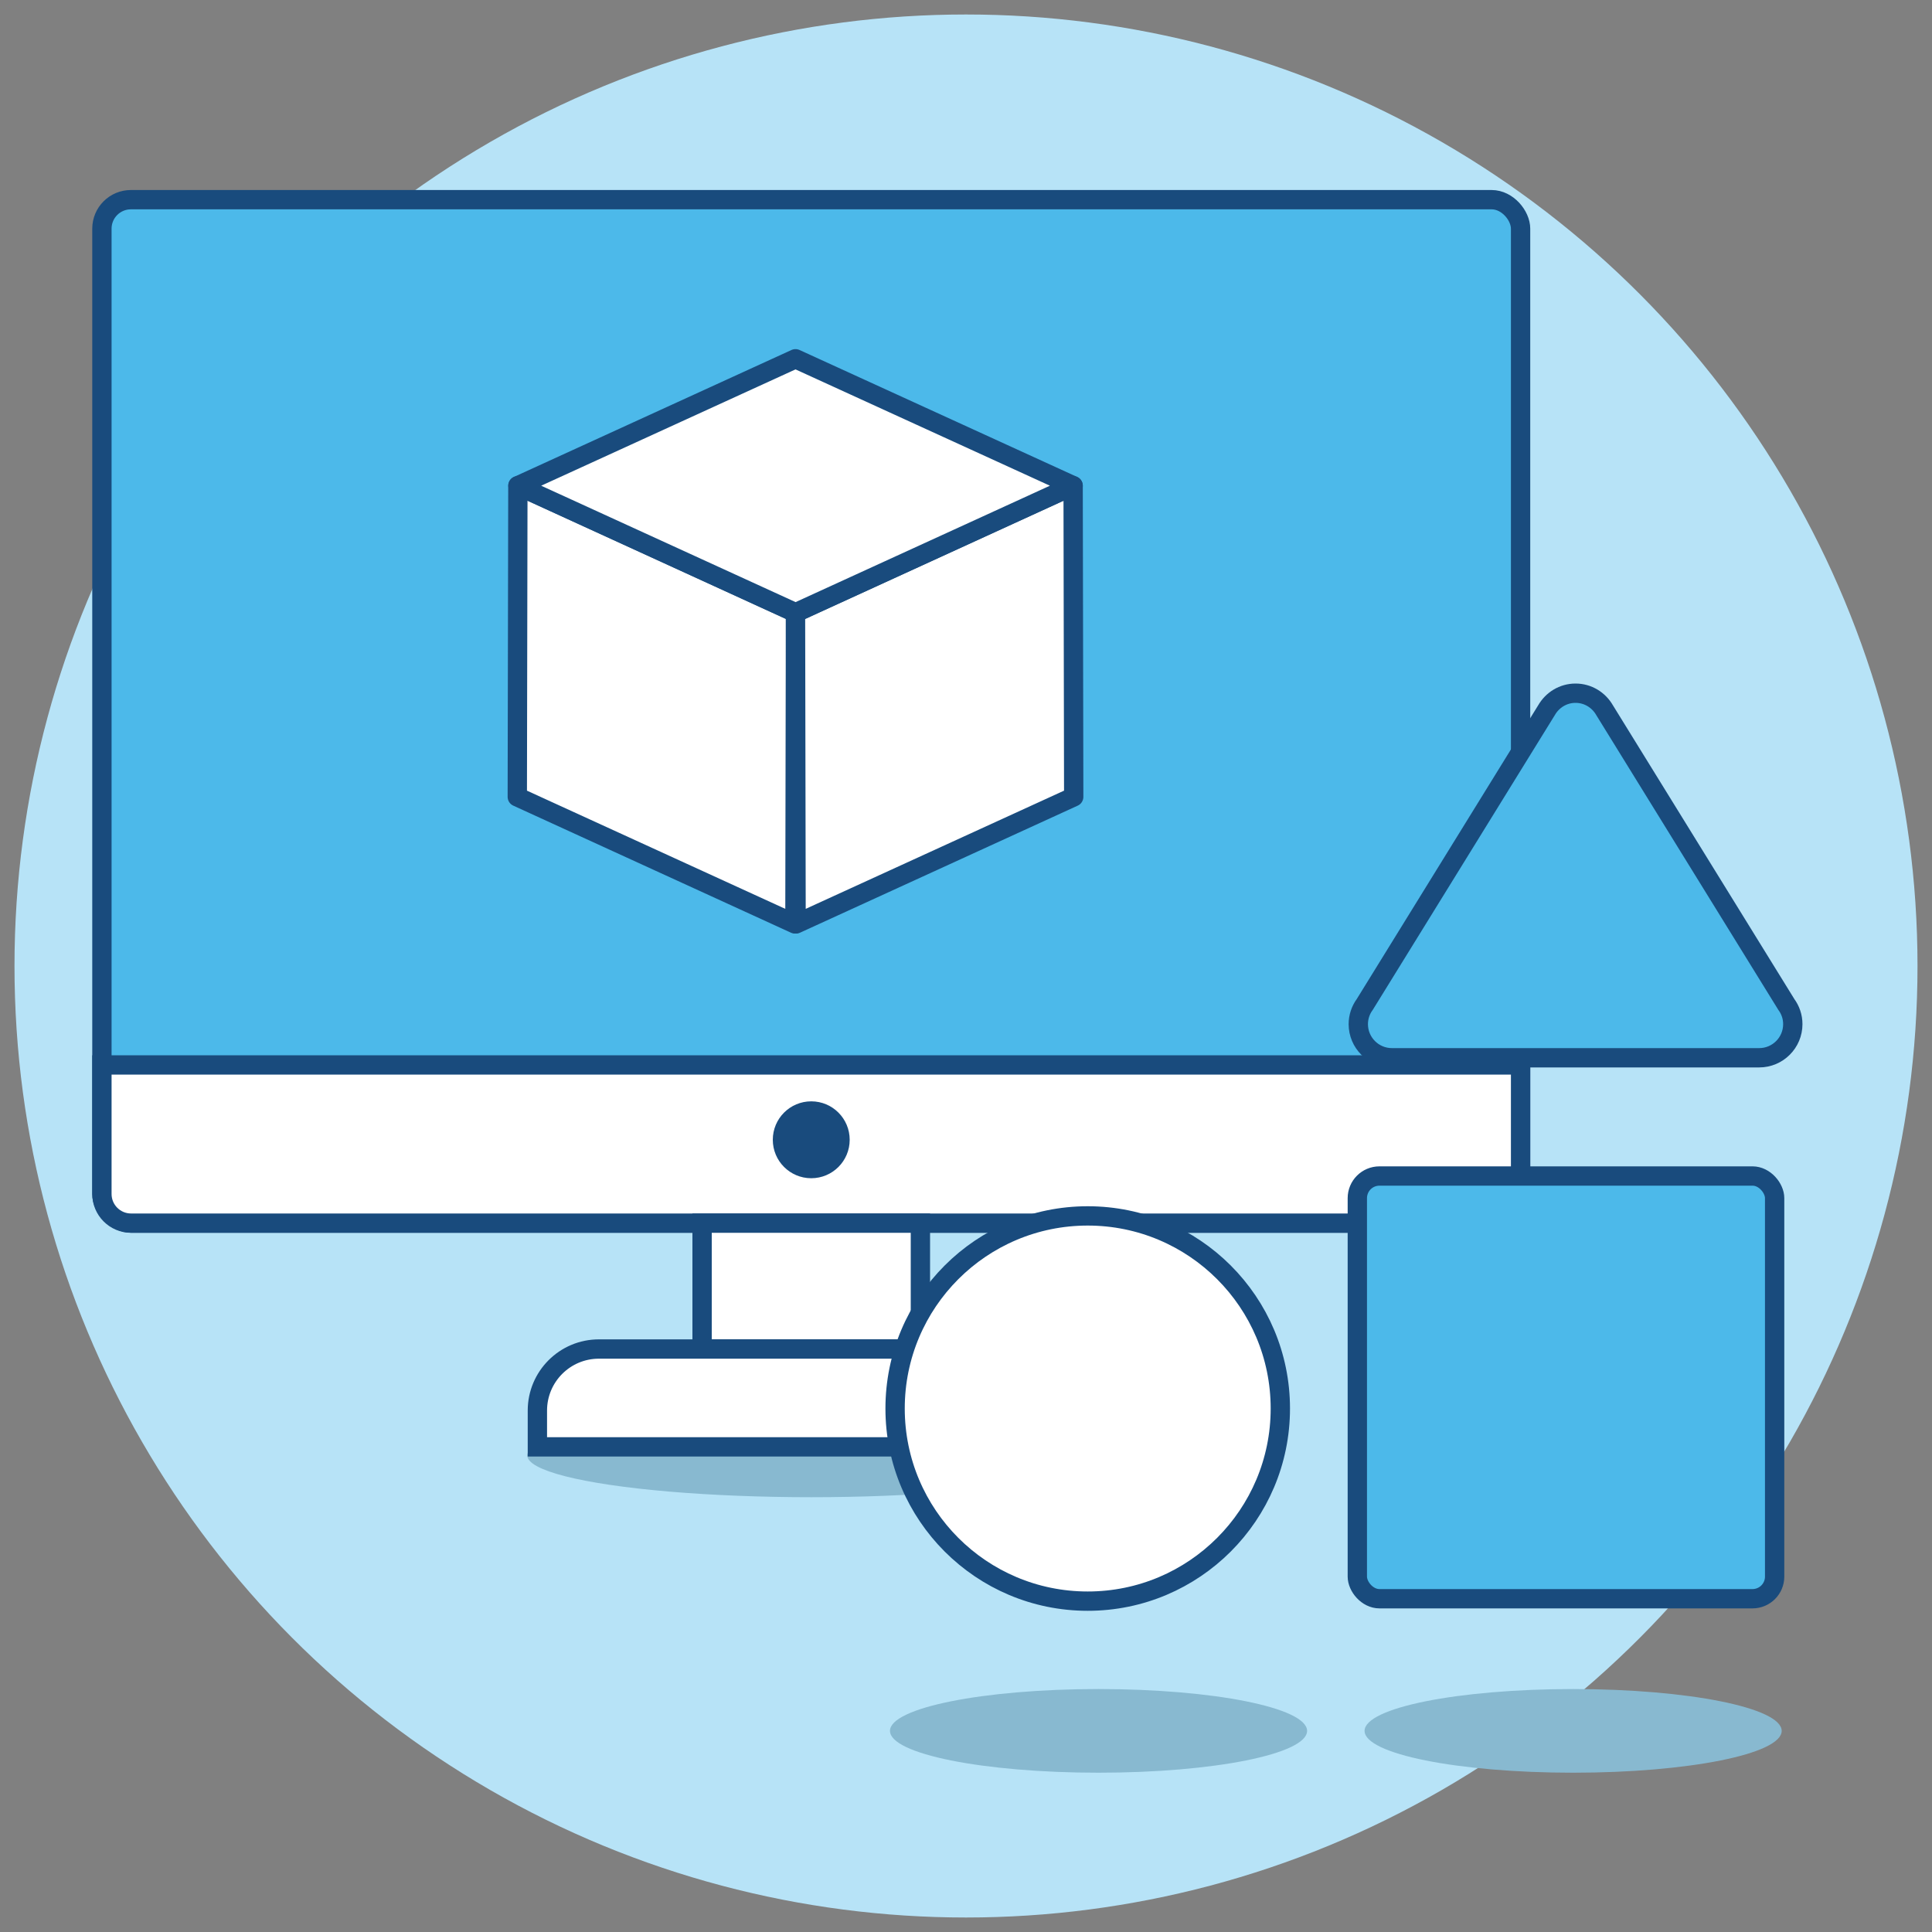
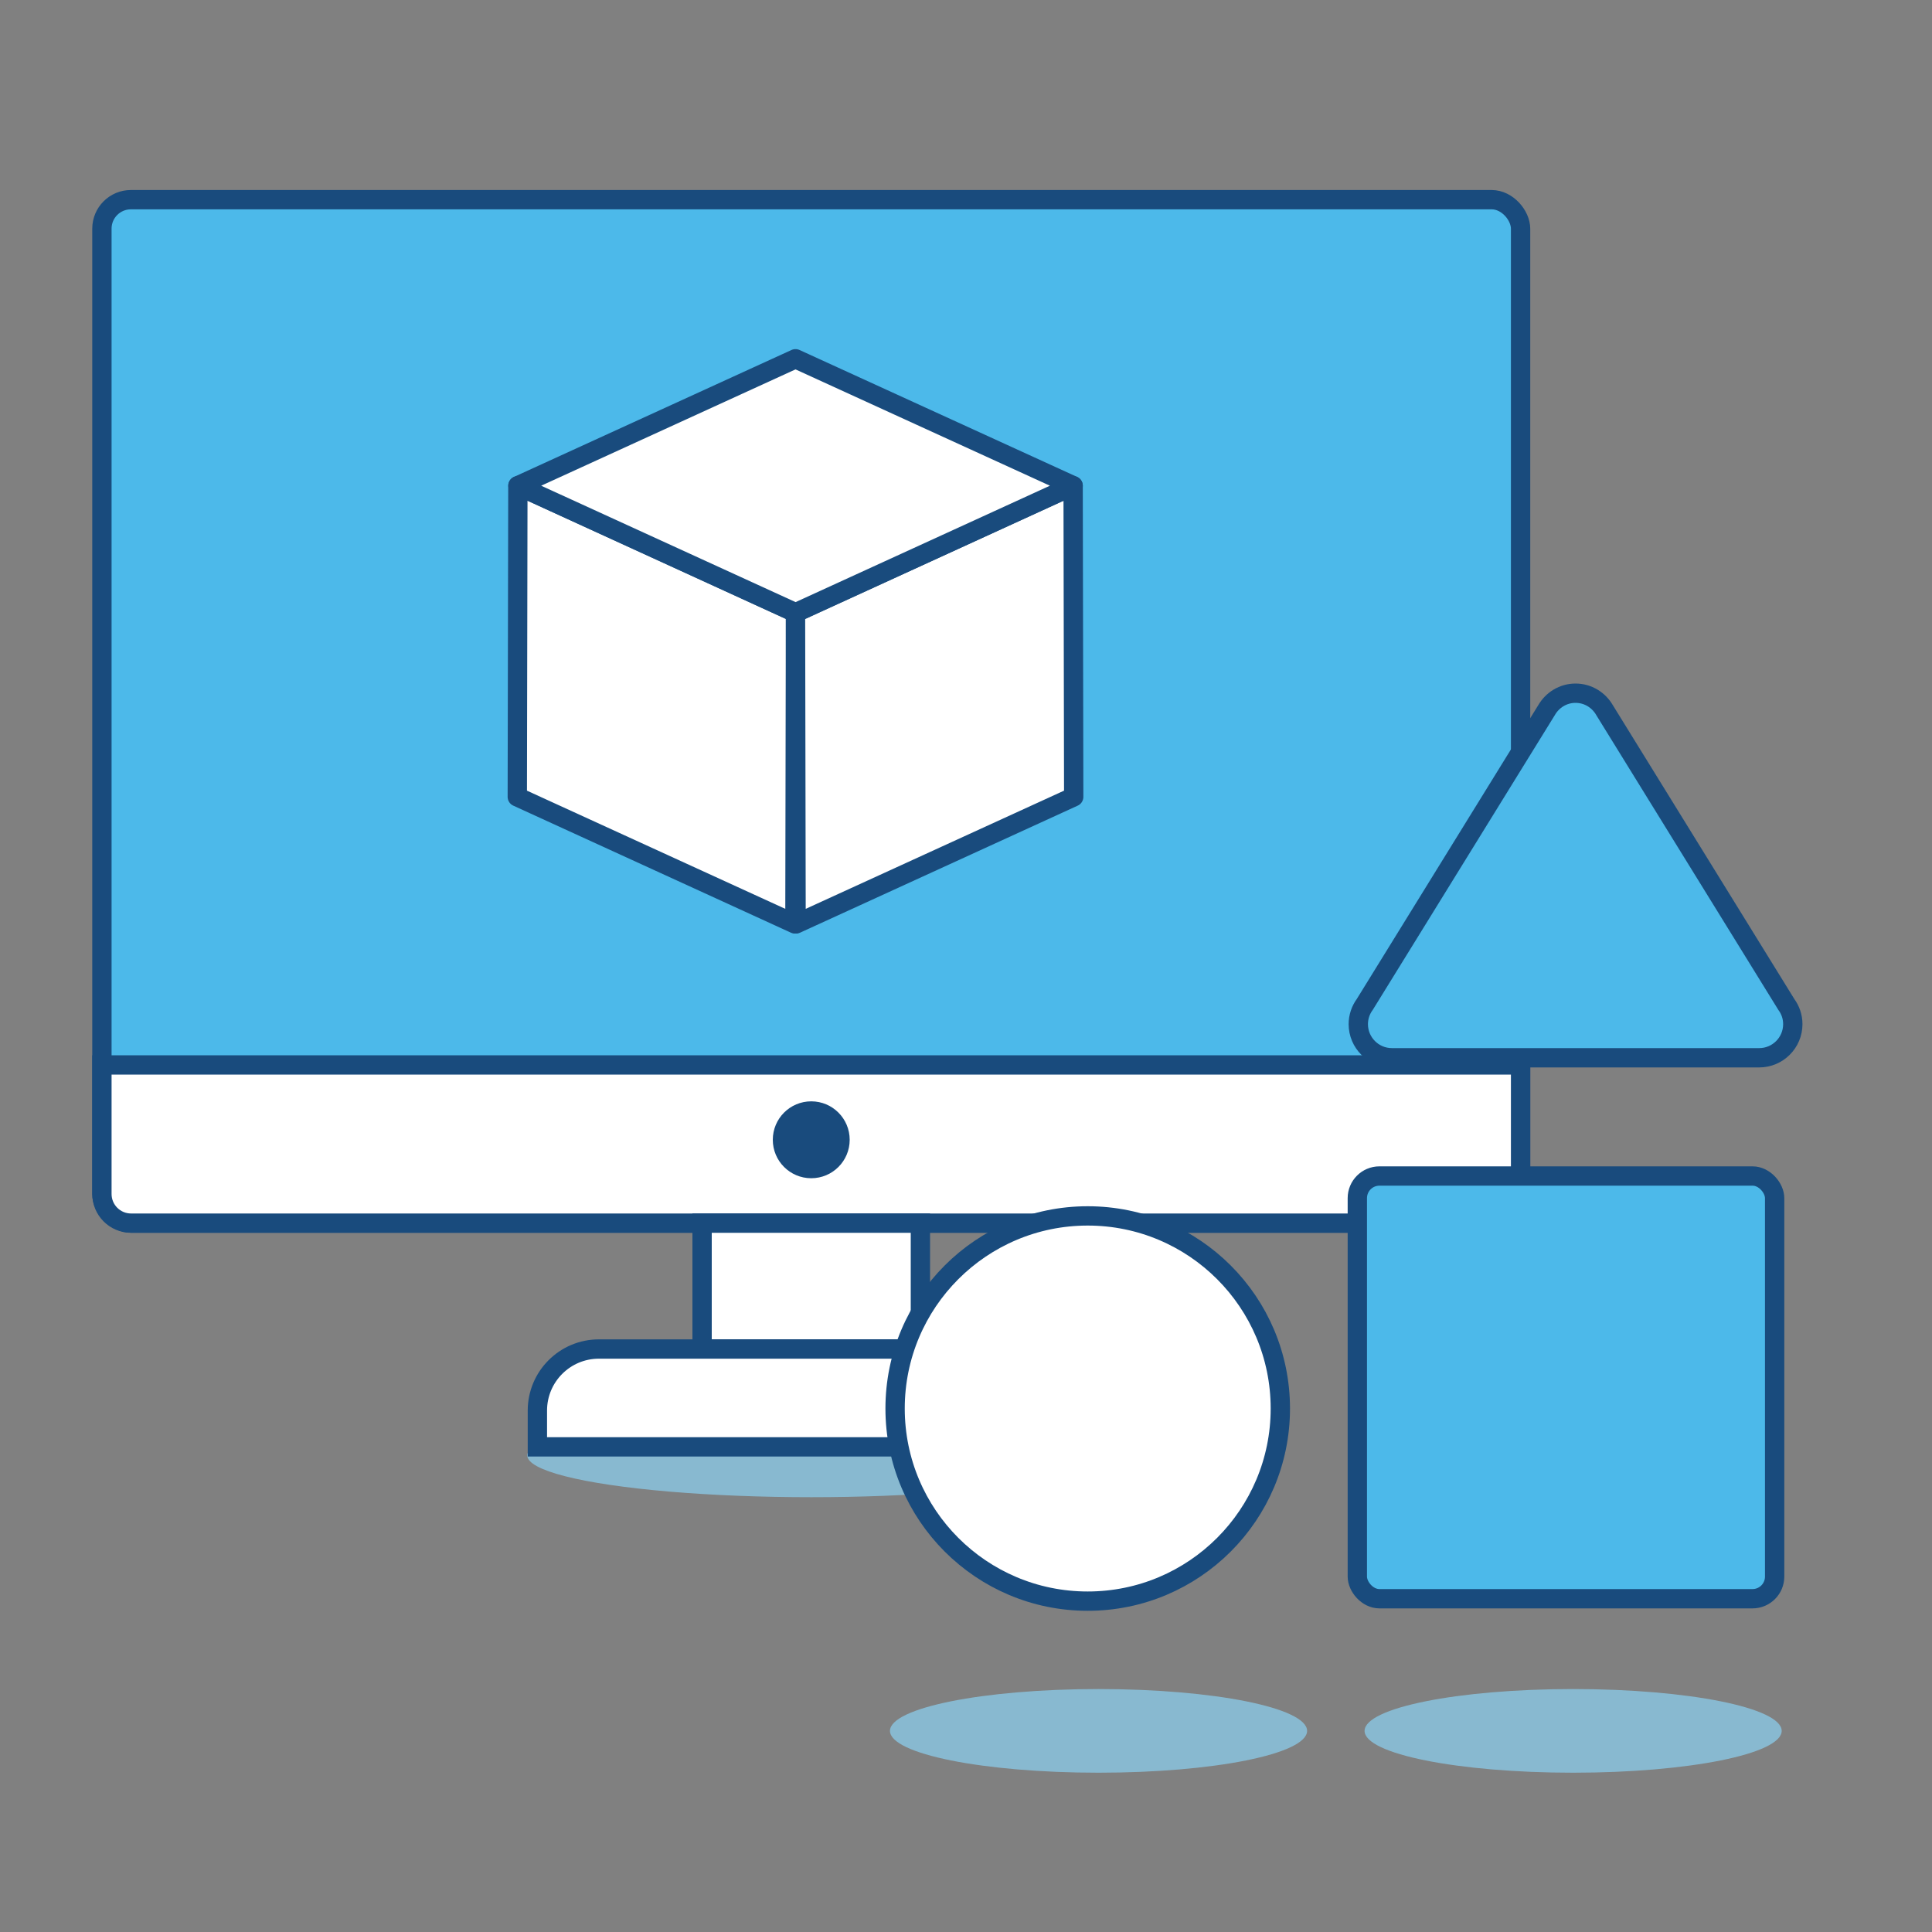
<svg xmlns="http://www.w3.org/2000/svg" viewBox="0 0 200 200">
  <rect x="0" y="0" width="200" height="200" fill="#808080" stroke="none" />
  <defs>
    <style>
      .cls-1 {
        fill: #b7e3f7;
      }

      .cls-2 {
        fill: #194b7d;
      }

      .cls-3 {
        fill: #88b9d0;
      }

      .cls-4, .cls-5 {
        stroke-miterlimit: 10;
      }

      .cls-4, .cls-5, .cls-6 {
        stroke: #194b7d;
        stroke-width: 2px;
      }

      .cls-4, .cls-6 {
        fill: #fff;
      }

      .cls-5 {
        fill: #4cb9ea;
      }

      .cls-6 {
        stroke-linecap: round;
        stroke-linejoin: round;
      }
    </style>
  </defs>
  <g id="Kreis">
-     <circle class="cls-1" cx="100" cy="100" r="98.5" />
-   </g>
+     </g>
  <g id="Content">
    <ellipse class="cls-3" cx="83.99" cy="150.66" rx="29.41" ry="4.33" />
    <ellipse class="cls-3" cx="113.72" cy="179.18" rx="21.59" ry="4.33" />
    <ellipse class="cls-3" cx="162.85" cy="179.18" rx="21.59" ry="4.33" />
    <g>
      <rect class="cls-5" x="10.55" y="20.67" width="146.86" height="105.94" rx="3" ry="3" />
      <path class="cls-4" d="m10.55,110.24v13.36c0,1.67,1.35,3.02,3.02,3.02h140.82c1.67,0,3.02-1.35,3.02-3.02v-13.36H10.55Z" />
      <circle class="cls-2" cx="83.98" cy="117.99" r="3.98" />
      <rect class="cls-4" x="72.68" y="126.62" width="22.6" height="13.03" />
      <path class="cls-4" d="m62,139.65h43.97c3.52,0,6.37,2.85,6.37,6.37v3.76h-56.71v-3.76c0-3.52,2.85-6.37,6.37-6.37Z" />
    </g>
    <g>
      <polygon class="cls-6" points="82.29 95.64 53.55 82.49 53.61 50.28 82.35 63.43 82.29 95.64" />
      <polygon class="cls-6" points="82.41 95.64 111.15 82.49 111.09 50.28 82.35 63.43 82.41 95.64" />
      <polygon class="cls-6" points="82.35 37.14 111.09 50.28 82.36 63.43 53.62 50.28 82.35 37.14" />
    </g>
    <rect class="cls-5" x="140.51" y="121.74" width="43.2" height="43.76" rx="2.29" ry="2.29" />
    <circle class="cls-4" cx="112.6" cy="145.81" r="19.94" />
    <path class="cls-5" d="m184.92,103.98l-18.82-30.47c-.6-1.04-1.71-1.75-3-1.75s-2.4.71-3,1.75l-18.82,30.47c-.42.57-.67,1.28-.67,2.04,0,1.92,1.56,3.48,3.48,3.48h38.02c1.92,0,3.48-1.56,3.48-3.48,0-.77-.25-1.47-.67-2.04Z" />
  </g>
</svg>